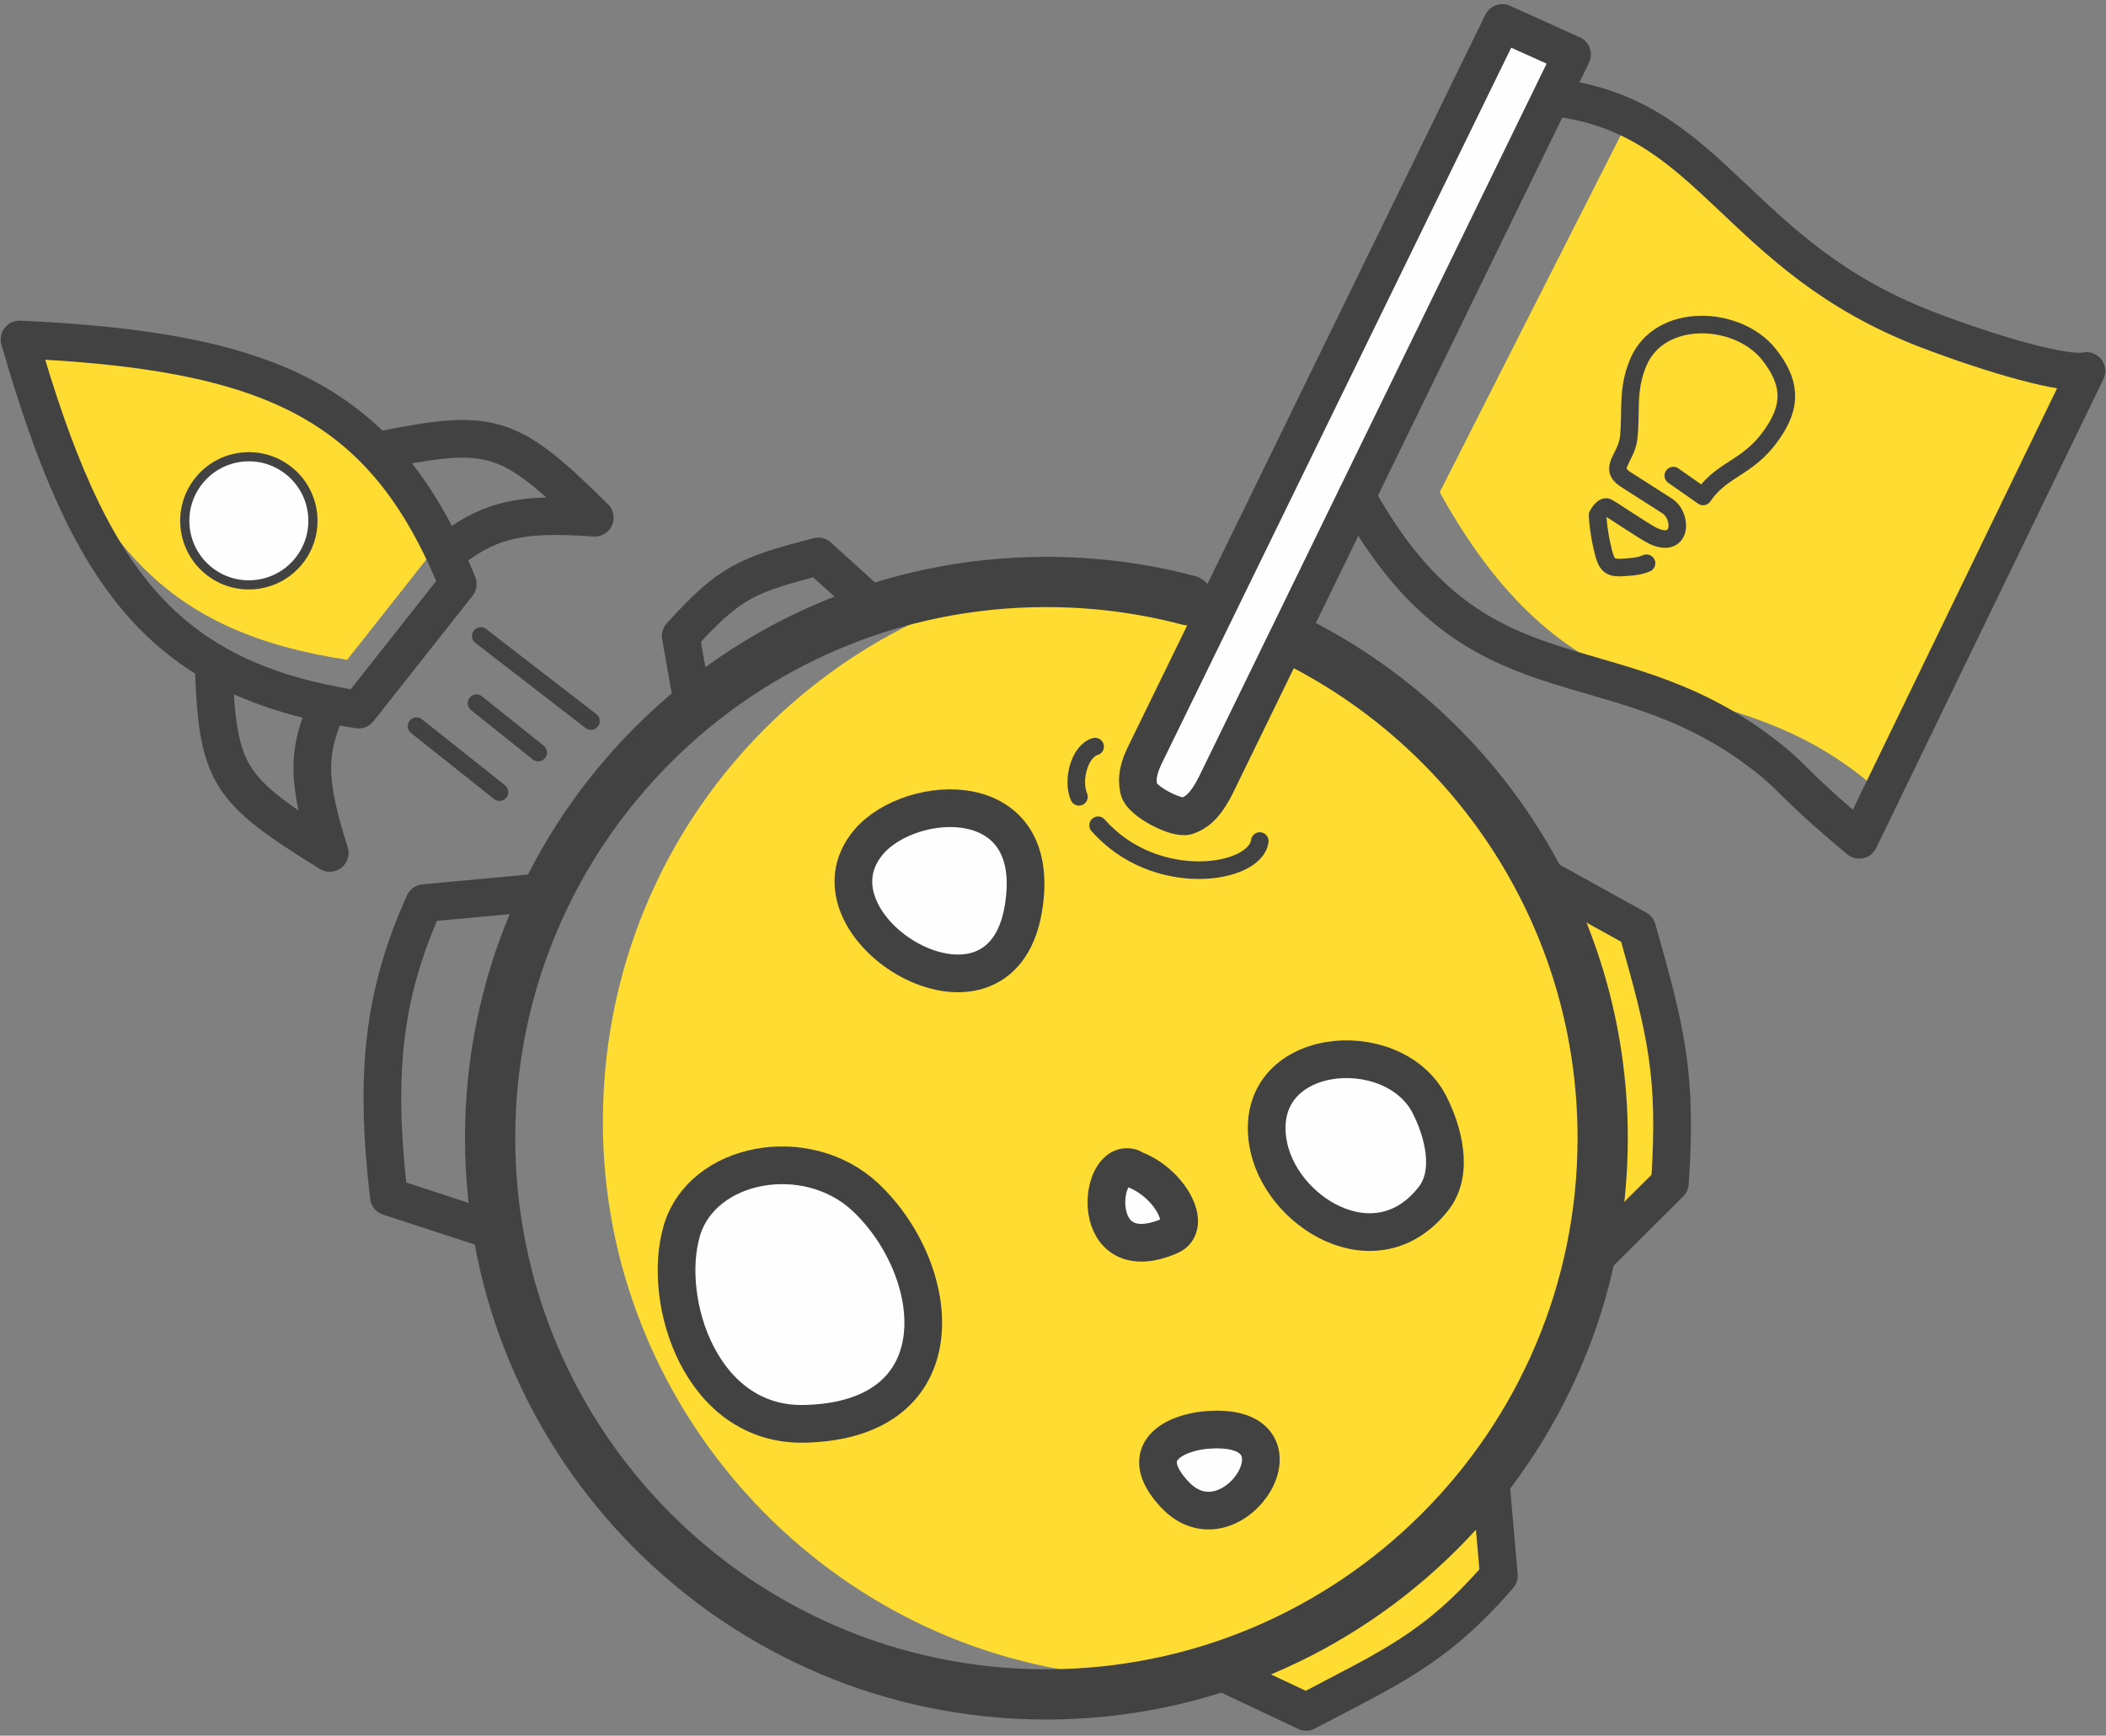
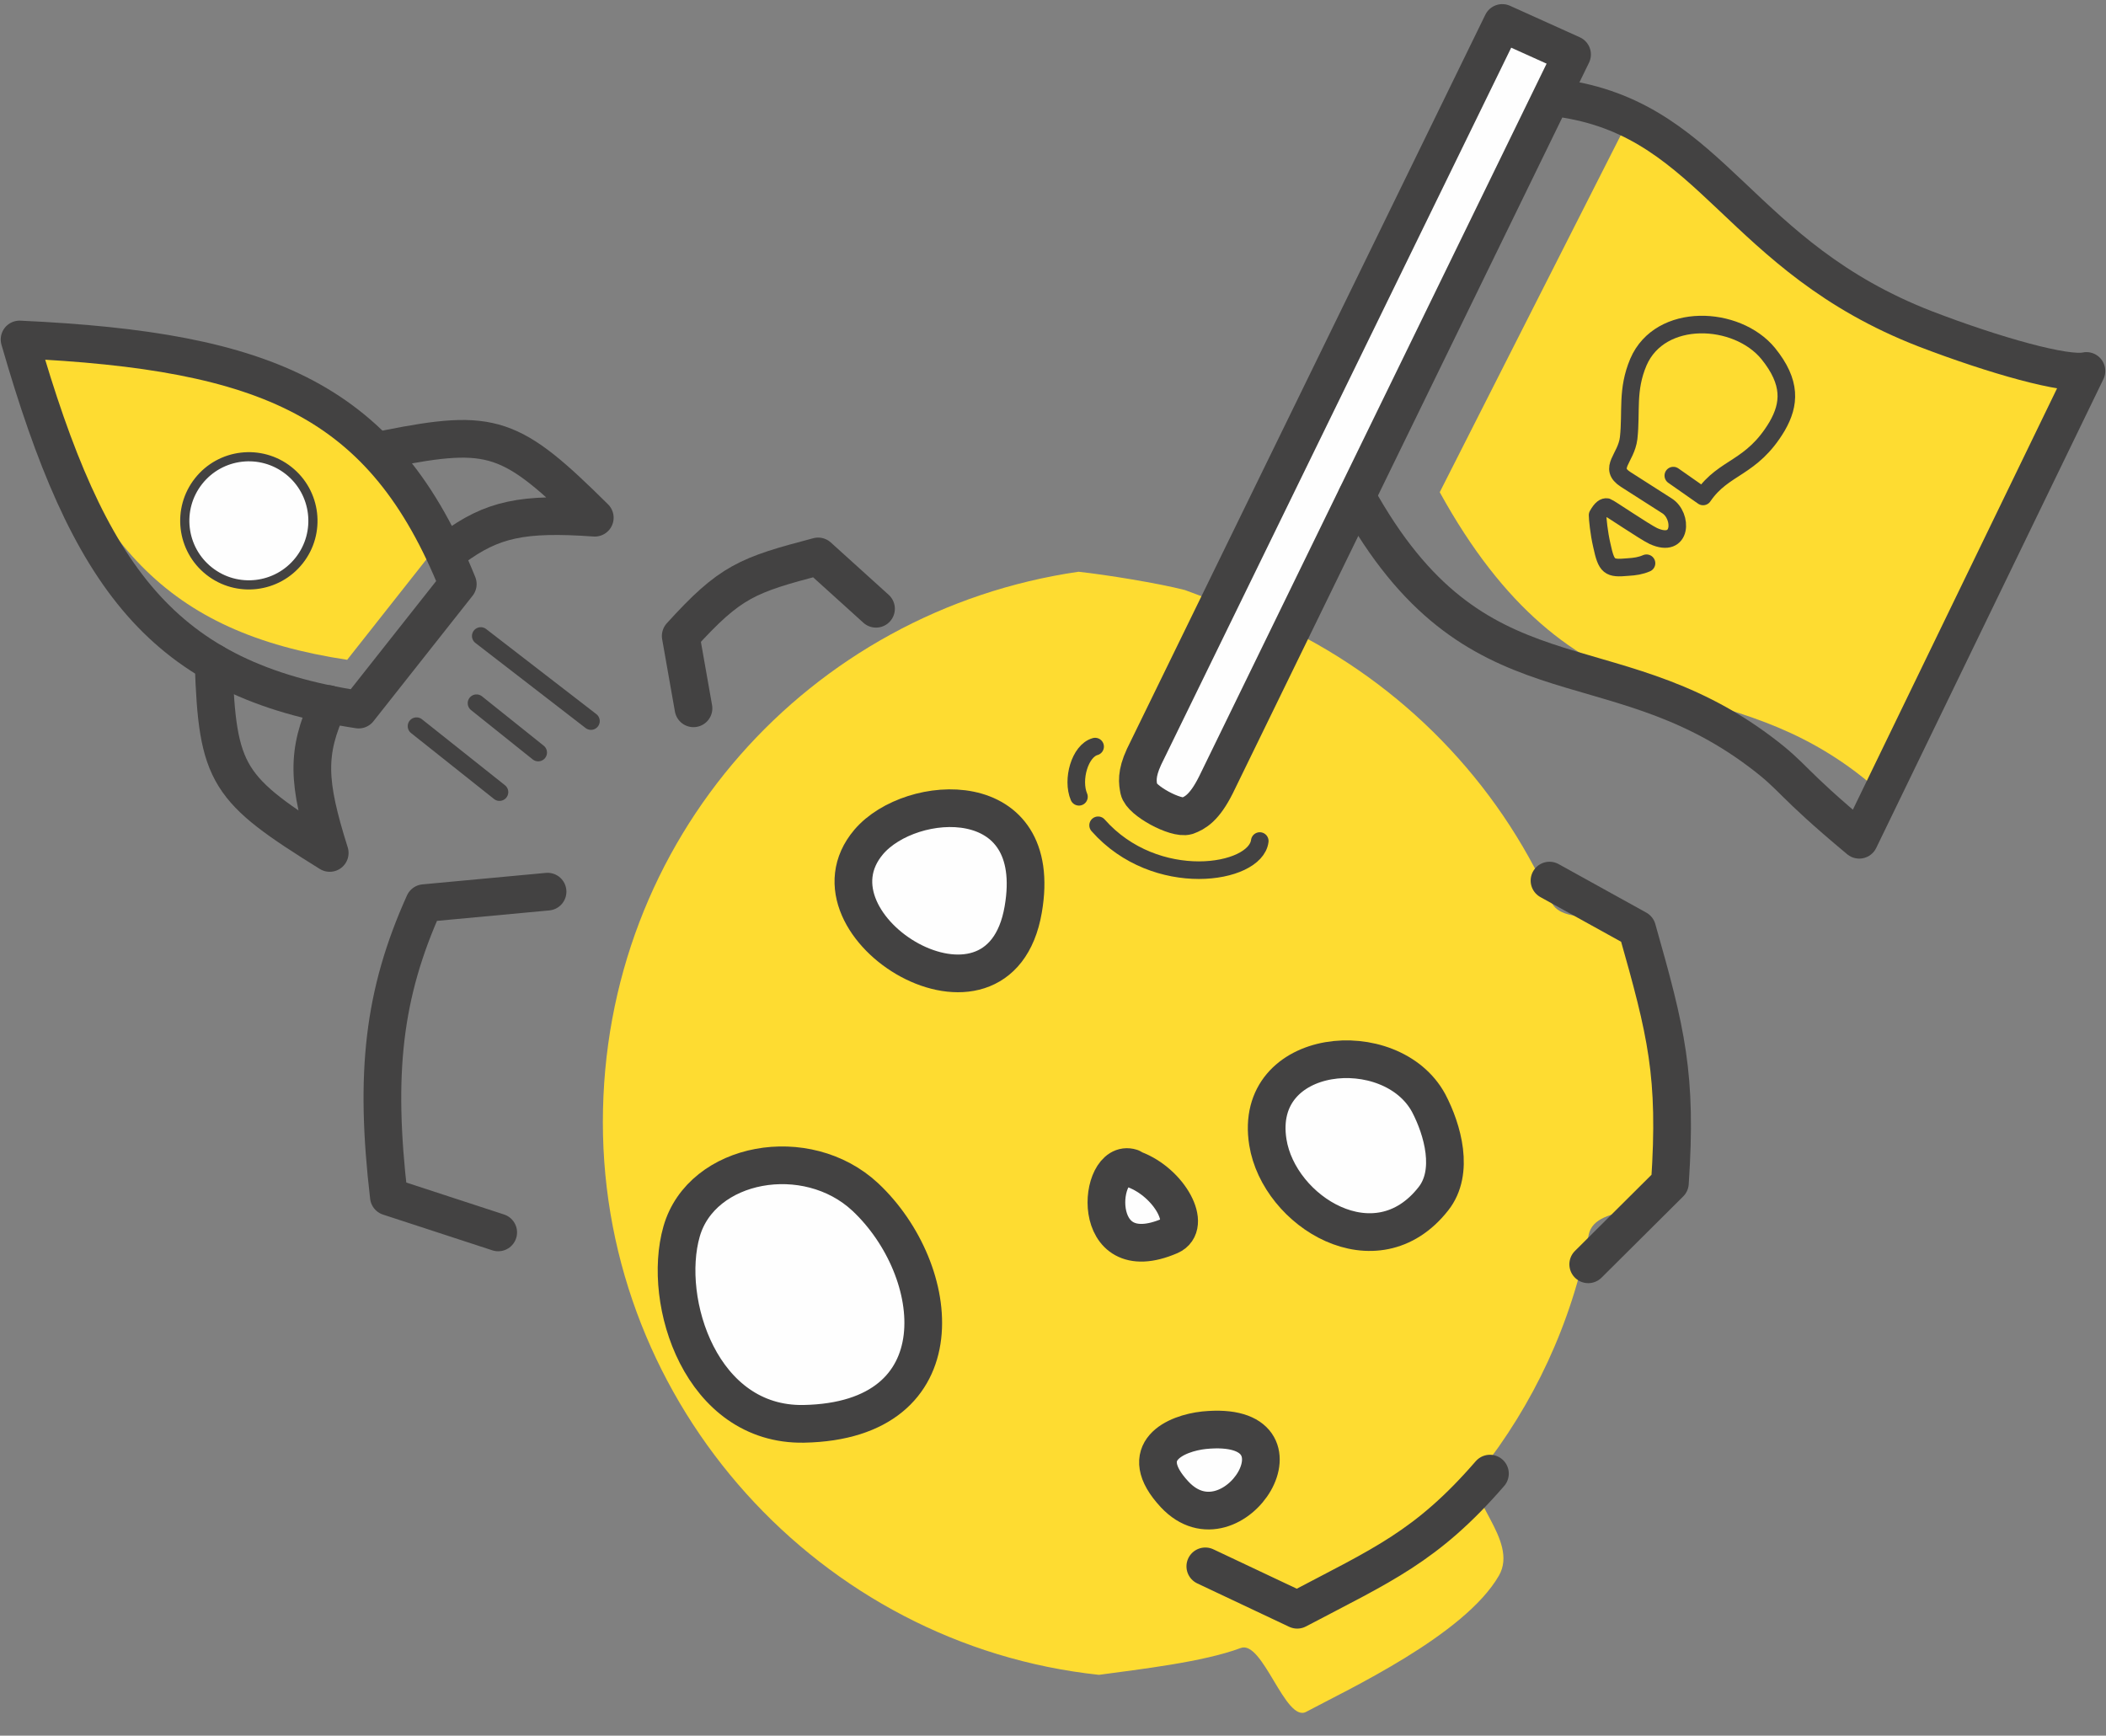
<svg xmlns="http://www.w3.org/2000/svg" xml:space="preserve" width="495px" height="408px" style="shape-rendering:geometricPrecision; text-rendering:geometricPrecision; image-rendering:optimizeQuality; fill-rule:evenodd; clip-rule:evenodd" viewBox="0 0 4950 4080">
  <rect x="0" y="0" width="4950" height="4080" fill="#808080" stroke="none" />
  <defs>
    <style type="text/css">  .str0 {stroke:#434242;stroke-width:118.111;stroke-linecap:round;stroke-linejoin:round} .str5 {stroke:#434242;stroke-width:88.583;stroke-linecap:round;stroke-linejoin:round} .str7 {stroke:#434242;stroke-width:88.583;stroke-linecap:round;stroke-linejoin:round} .str4 {stroke:#434242;stroke-width:88.583;stroke-linecap:round;stroke-linejoin:round} .str1 {stroke:#434242;stroke-width:88.607;stroke-linecap:round;stroke-linejoin:round} .str2 {stroke:#434242;stroke-width:88.607;stroke-linecap:round;stroke-linejoin:round} .str6 {stroke:#434242;stroke-width:41.327;stroke-linecap:round;stroke-linejoin:round} .str3 {stroke:#434242;stroke-width:41.327;stroke-linecap:round;stroke-linejoin:round} .str8 {stroke:#434242;stroke-width:41.339;stroke-linecap:round;stroke-linejoin:round} .str11 {stroke:#434242;stroke-width:41.339;stroke-linecap:round;stroke-linejoin:round} .str12 {stroke:#434242;stroke-width:41.339;stroke-linecap:round;stroke-linejoin:round} .str9 {stroke:#434242;stroke-width:41.339;stroke-linecap:round;stroke-linejoin:round} .str10 {stroke:#434242;stroke-width:41.339;stroke-linecap:round;stroke-linejoin:round} .fil1 {fill:none} .fil2 {fill:#FEFEFE} .fil3 {fill:#FEFEFE} .fil0 {fill:#FEDC31}  </style>
  </defs>
  <g id="Layer_x0020_1">
    <g id="_1991943162048">
      <path class="fil0" d="M1033 1276c-175,-351 -445,-452 -979,-478 153,479 334,688 762,753l217 -275z" />
      <path class="fil0" d="M3819 299c190,119 371,344 706,474 164,63 332,110 379,99l-481 994c-17,-16 -33,-30 -62,-52 -165,-124 -320,-148 -476,-199 -184,-60 -350,-184 -501,-458l435 -858z" />
      <path class="fil0" d="M3019 1474c277,134 500,362 626,644 30,68 161,3 213,103 73,139 67,450 67,560 0,86 -175,41 -191,122 -40,208 -130,399 -257,559 -42,53 95,157 46,242 -81,140 -354,267 -453,320 -49,26 -102,-170 -154,-150 -88,33 -238,50 -333,63 -656,-70 -1166,-633 -1166,-1299 0,-666 486,-1202 1118,-1294 65,7 188,27 250,43l234 87z" />
-       <path class="fil1 str0" d="M3028 1498c437,211 739,659 739,1177 0,722 -586,1308 -1308,1308 -722,0 -1307,-586 -1307,-1308 0,-722 585,-1307 1307,-1307 116,0 228,15 334,43" />
      <path class="fil1 str1" d="M1287 2096l-290 27c-96,213 -117,400 -83,690l257 84" />
      <path class="fil1 str1" d="M1630 1665l-30 -170c117,-129 156,-143 323,-187l136 123" />
      <path class="fil1 str1" d="M3642 2070l206 114c69,243 94,343 77,597l-192 191" />
-       <path class="fil1 str1" d="M3502 3464l21 240c-149,172 -254,215 -453,320l-216 -102" />
+       <path class="fil1 str1" d="M3502 3464c-149,172 -254,215 -453,320l-216 -102" />
      <path class="fil2 str1" d="M1889 3347c368,-7 328,-361 145,-533 -138,-129 -385,-84 -432,81 -47,165 46,456 287,452z" />
      <path class="fil2 str1" d="M2980 2685c26,163 254,305 389,133 50,-63 22,-162 -11,-225 -88,-163 -414,-133 -378,92z" />
      <path class="fil2 str1" d="M2659 2745c-79,-25 -103,244 91,160 54,-24 -1,-125 -84,-156l-7 -4z" />
      <path class="fil2 str1" d="M2761 3513c137,146 340,-178 69,-151 -65,7 -164,49 -69,151z" />
      <path class="fil2 str1" d="M2405 2138c51,-295 -264,-275 -363,-159 -169,199 306,490 363,159z" />
      <path class="fil3 str2" d="M2677 1856c-3,-16 -7,-36 12,-77l842 -1725 164 74 -837 1717c-27,54 -49,66 -68,73 -26,8 -108,-36 -113,-62z" />
      <path class="fil1 str2" d="M3682 233c346,57 405,370 843,540 164,63 332,110 379,99l-534 1102c-168,-140 -149,-144 -233,-207 -359,-270 -669,-95 -948,-600" />
      <path class="fil1 str3" d="M3933 1118l70 49c49,-72 114,-64 174,-165 30,-52 34,-103 -21,-171 -74,-90 -254,-98 -305,20 -28,66 -16,116 -23,179 -6,48 -49,70 -7,97l97 62c37,23 36,102 -32,71 -21,-10 -103,-66 -109,-68 -6,-1 -13,3 -22,19 0,8 3,41 10,71 11,51 17,55 61,51 17,-1 30,-3 44,-9" />
      <path class="fil1 str4" d="M911 1055c247,-49 290,-33 487,162 -169,-12 -241,3 -334,72" />
      <path class="fil1 str5" d="M46 798l0 0c162,563 336,800 797,870l233 -295c-174,-432 -445,-548 -1030,-575l0 0z" />
      <circle class="fil2 str6" transform="matrix(0.323 -0.409 0.409 0.323 584.927 1224.28)" r="289" />
      <path class="fil1 str7" d="M502 1558c9,266 32,297 273,447 -53,-168 -55,-236 -3,-350" />
      <line class="fil1 str8" x1="979" y1="1707" x2="1174" y2="1862" />
      <line class="fil1 str9" x1="1120" y1="1653" x2="1265" y2="1769" />
      <line class="fil1 str10" x1="1130" y1="1495" x2="1389" y2="1695" />
      <path class="fil1 str11" d="M2581 1940c135,153 370,116 380,37" />
      <path class="fil1 str12" d="M2536 1873c-17,-40 2,-108 38,-118" />
    </g>
  </g>
</svg>